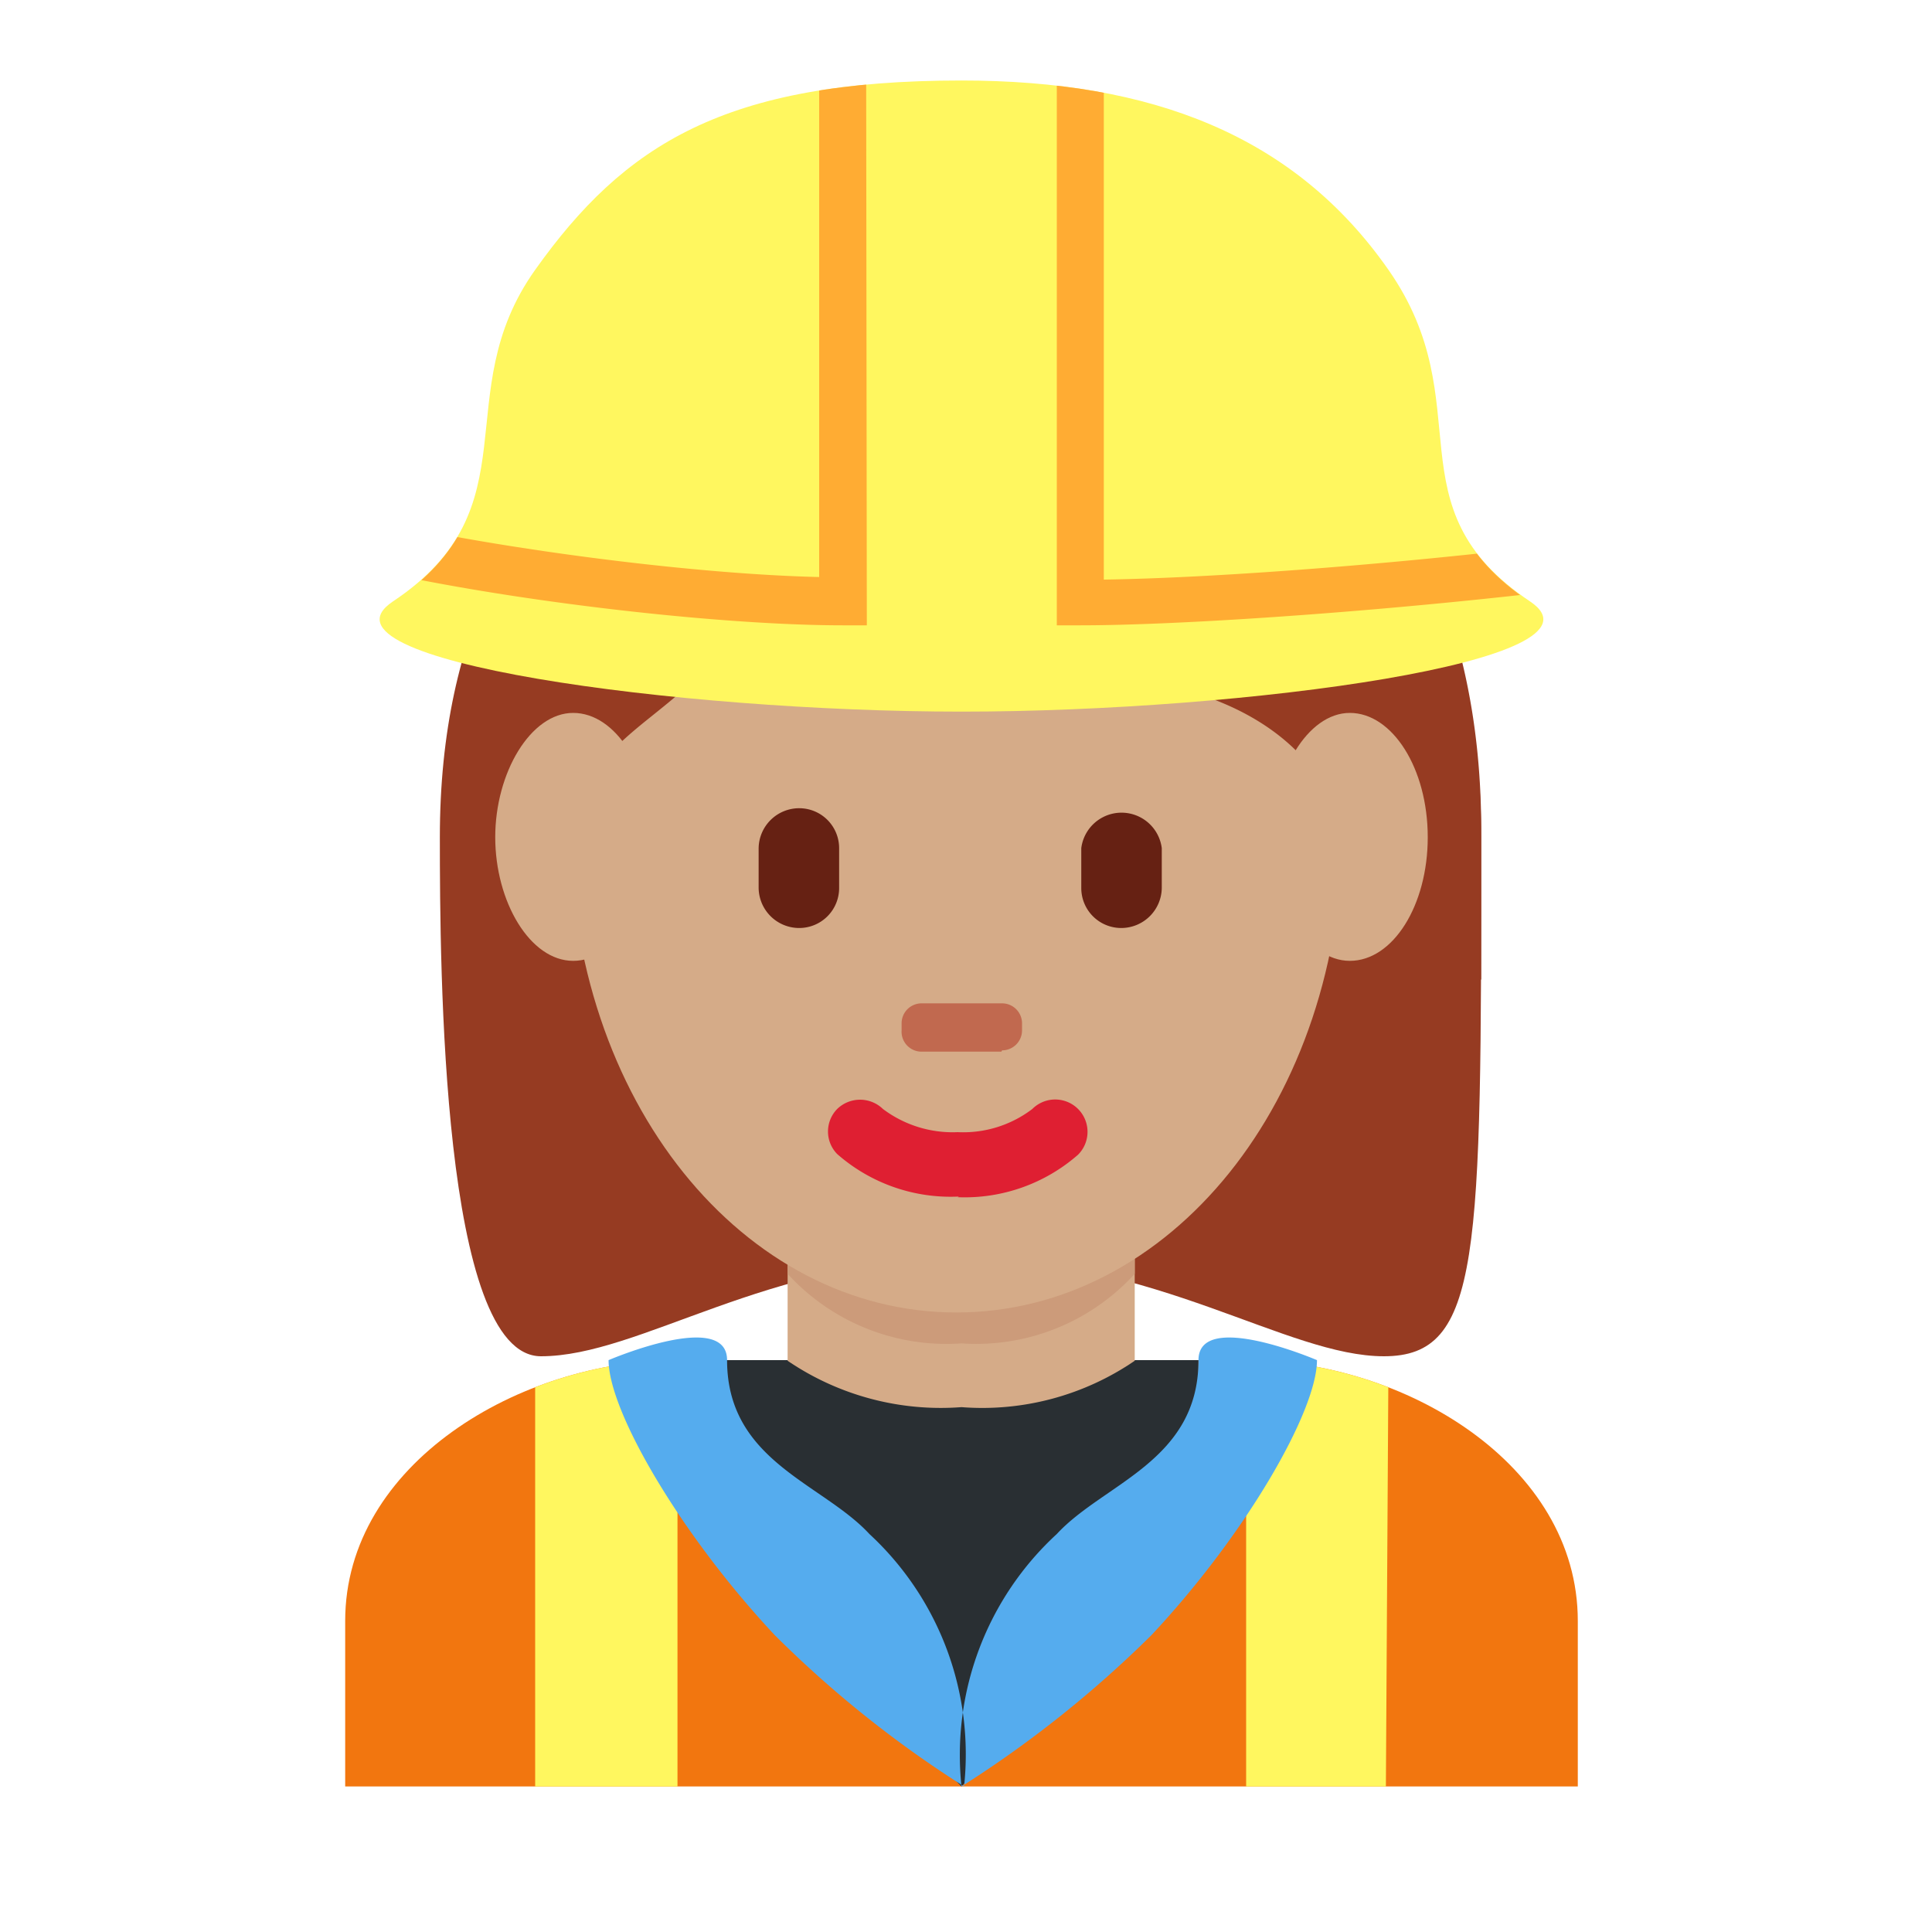
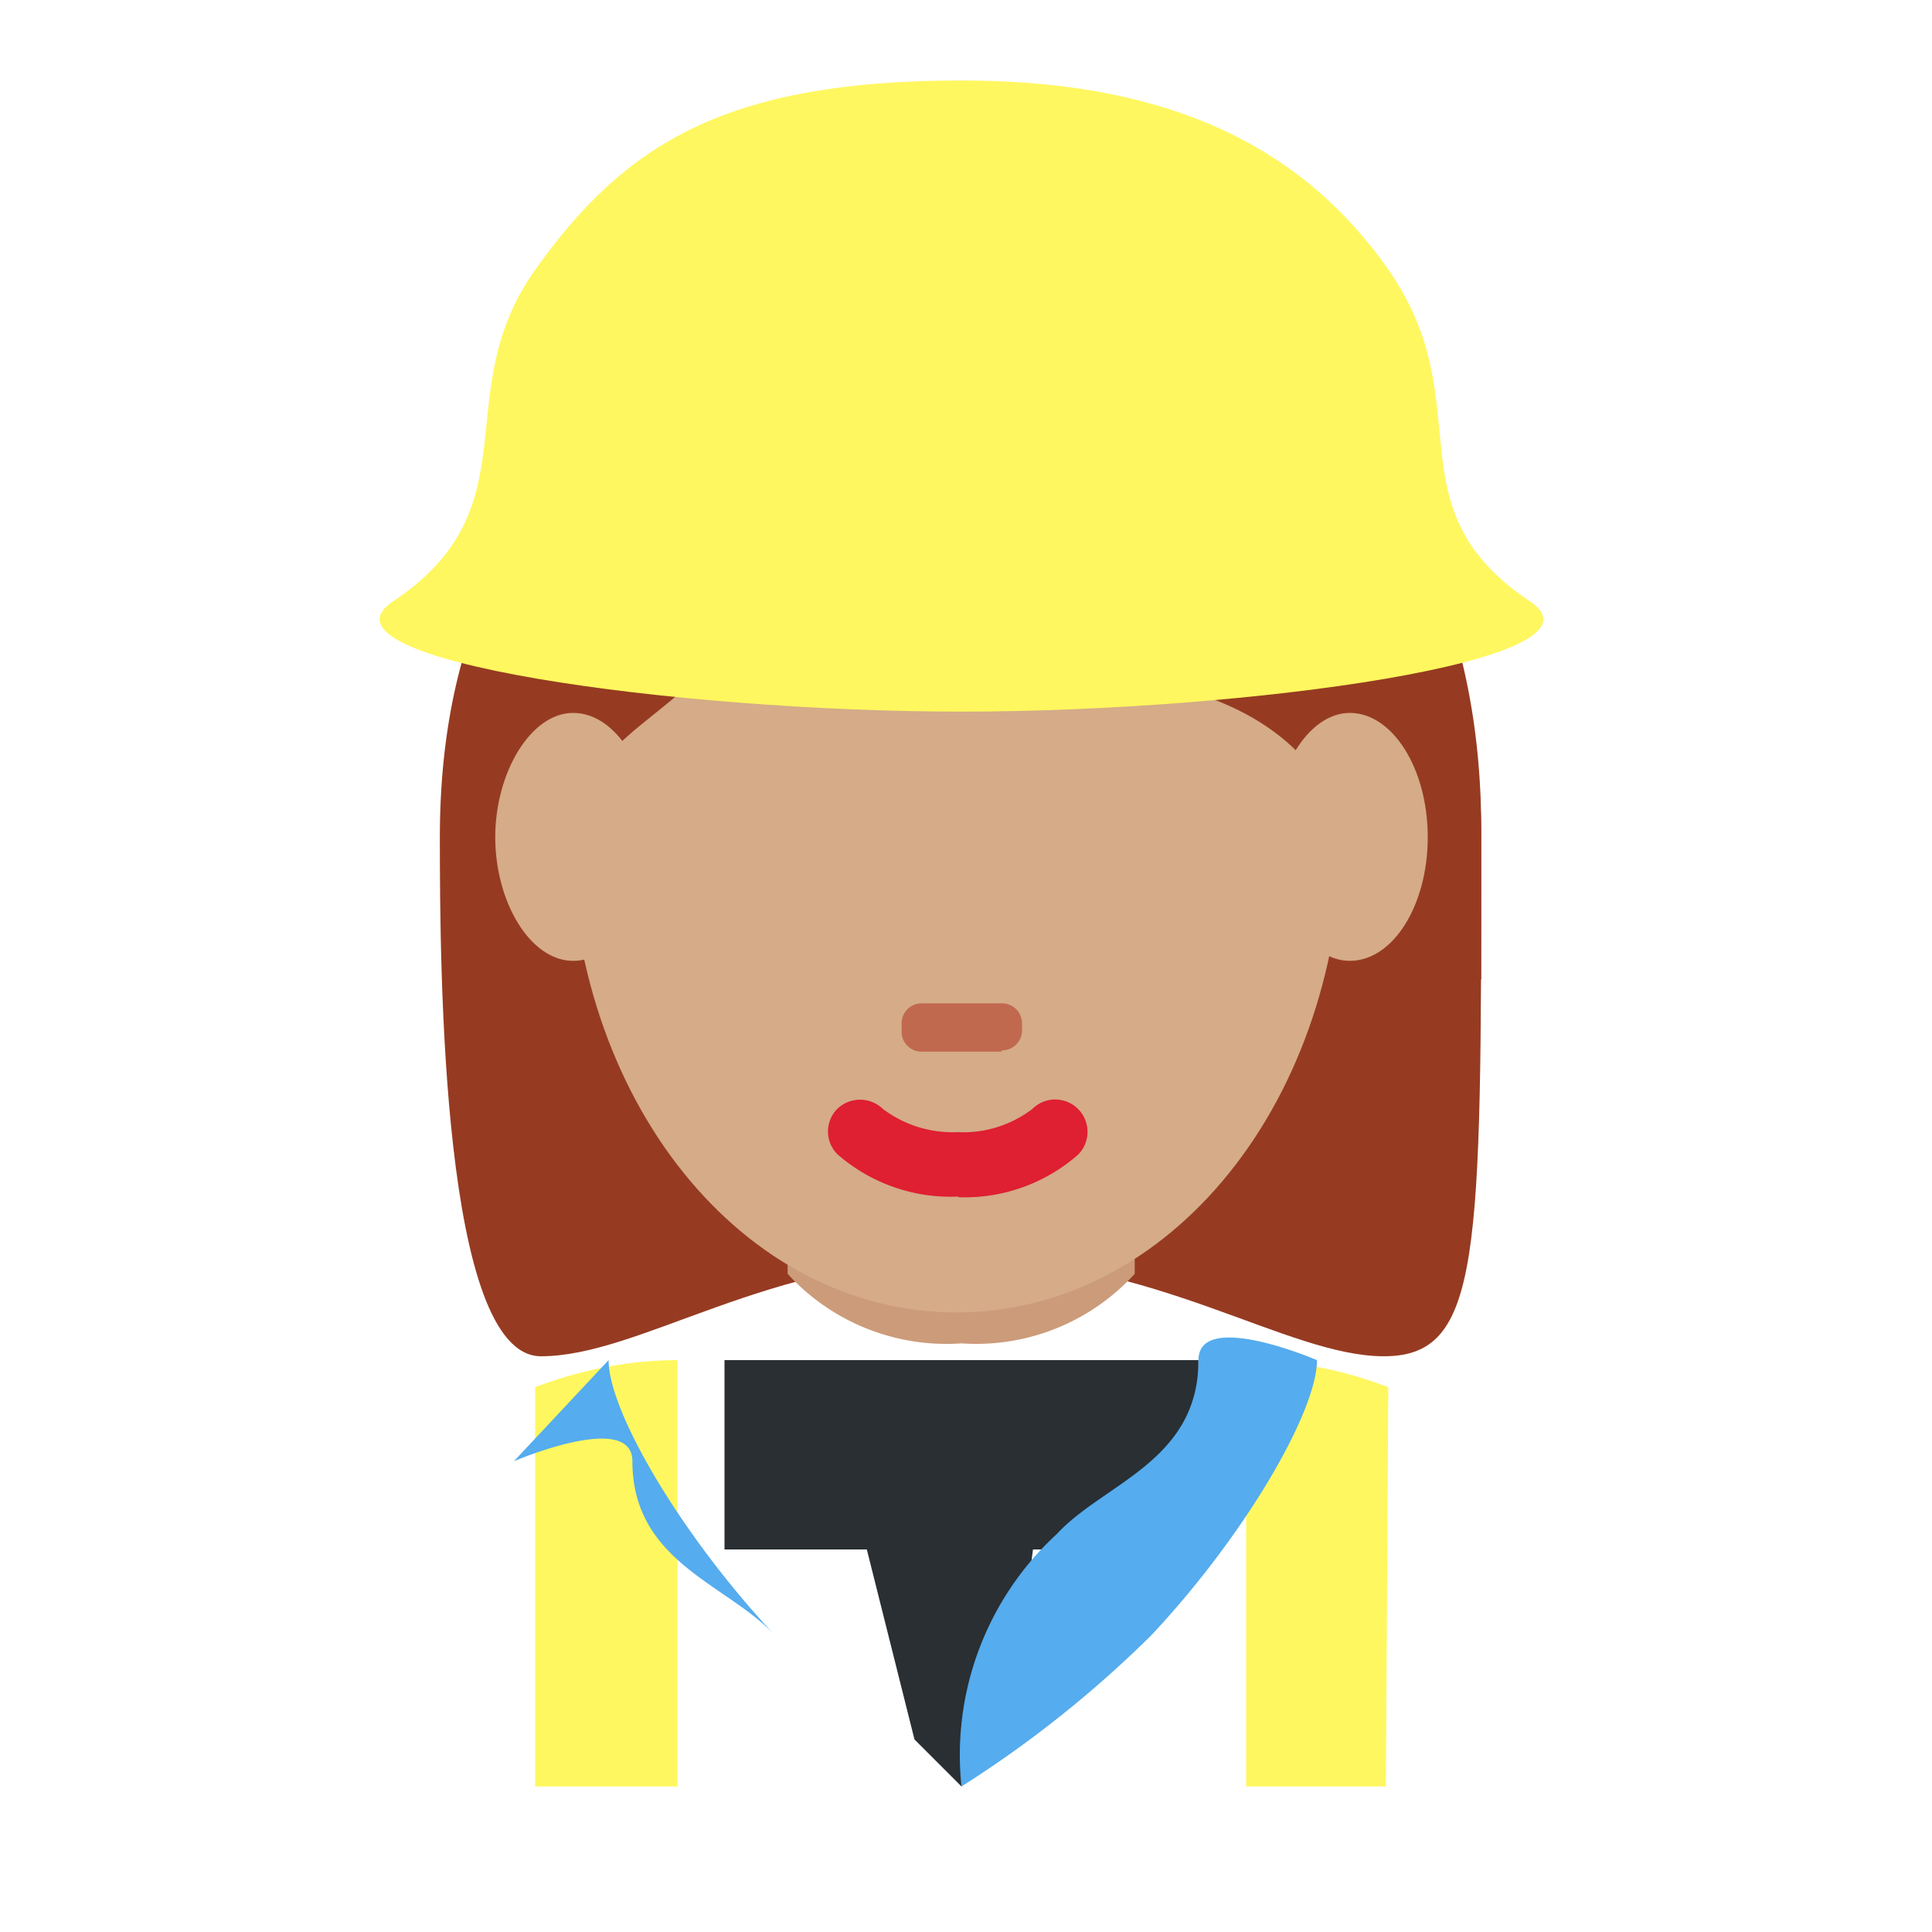
<svg xmlns="http://www.w3.org/2000/svg" viewBox="0 0 30 30">
  <defs>
    <style>.cls-1{fill:none;}.cls-2{fill:#f2760f;}.cls-3{fill:#963b22;}.cls-4{fill:#292f33;}.cls-5{fill:#d5ab88;}.cls-6{fill:#cc9b7a;}.cls-7{fill:#df1f32;}.cls-8{fill:#662113;}.cls-9{fill:#c1694f;}.cls-10{clip-path:url(#clip-path);}.cls-11{fill:#fff75f;}.cls-12{fill:#55acee;}.cls-13{clip-path:url(#clip-path-2);}.cls-14{fill:#ffac33;}</style>
    <clipPath id="clip-path">
      <path class="cls-1" d="M10.52,21.12c-2.44,0-5.16,1.61-5.16,4.05v2.57H24.5V25.17c0-2.44-2.71-4.05-5.15-4.05Z" />
    </clipPath>
    <clipPath id="clip-path-2">
-       <path class="cls-1" d="M14.93,1.25c-3.68,0-5.24,1-6.62,2.94s0,3.68-2.21,5.16c-1.37.91,4.42,1.7,8.83,1.7s10.2-.79,8.83-1.7c-2.2-1.48-.74-3.07-2.2-5.16S17.88,1.25,14.93,1.25Z" />
-     </clipPath>
+       </clipPath>
  </defs>
  <g id="_02_Körperlich_schwere_Arbeit" data-name="02 Körperlich schwere Arbeit">
-     <path class="cls-2" d="M24.5,27.74V25.17c0-2.44-2.71-4.05-5.15-4.05H10.52c-2.44,0-5.16,1.61-5.16,4.05v2.57Z" />
    <path class="cls-3" d="M14.89,5C17.91,5,23,6.49,23,13s0,8.06-1.51,8.06-3.53-1.52-6.55-1.52-5,1.52-6.54,1.52S6.83,15.05,6.83,13c0-6.55,5-8.06,8.06-8.06" />
-     <path class="cls-4" d="M12,21.12h5.89s-.75,3.68-2.95,3.68S12,21.12,12,21.12" />
    <rect class="cls-4" x="11.25" y="21.12" width="7.36" height="2.94" />
-     <path class="cls-5" d="M12.23,21.13a4.23,4.23,0,0,0,2.7.72,4.19,4.19,0,0,0,2.69-.72V18.78H12.23Z" />
    <path class="cls-6" d="M12.23,19.78a3.34,3.34,0,0,0,2.7,1.08,3.33,3.33,0,0,0,2.69-1.08V17.62H12.23Z" />
    <path class="cls-5" d="M8.85,12.82c0-4.3,2.7-7.78,6-7.78s6,3.48,6,7.78-2.7,7.56-6,7.56-6-3.27-6-7.56" />
    <path class="cls-7" d="M14.89,18.58A2.67,2.67,0,0,1,13,17.92a.5.5,0,0,1,0-.7h0a.51.51,0,0,1,.71,0,1.8,1.8,0,0,0,1.16.36,1.77,1.77,0,0,0,1.16-.36.5.5,0,0,1,.71.71,2.67,2.67,0,0,1-1.87.66" />
    <path class="cls-3" d="M7.37,15.23c0-.73,0-.16,0-.34,0-2.52,1.51.36,1.51-1.43s1-2,2-3L12.37,9a11,11,0,0,0,4.53,1.52c2,0,4,1,4,3s1.51-1.17,1.51,1.35c0,.18,0-.39,0,.34H23V12.88c0-6.55-5-9-8.06-9s-8,2.4-8,9c0,.58,0,.92,0,2.39Z" />
-     <path class="cls-8" d="M17.41,14.41a.62.62,0,0,1-.62-.62v-.62a.63.63,0,0,1,1.25,0v.62a.63.63,0,0,1-.63.62m-5,0a.63.63,0,0,1-.63-.62v-.62a.63.63,0,0,1,.63-.62.62.62,0,0,1,.62.62v.62a.62.62,0,0,1-.62.62" />
    <path class="cls-9" d="M15.55,16.33H14.3A.31.31,0,0,1,14,16v-.11a.31.31,0,0,1,.31-.31h1.25a.31.31,0,0,1,.31.31V16a.31.31,0,0,1-.31.31" />
    <path class="cls-5" d="M22.17,13c0,1.06-.54,1.92-1.21,1.92S19.76,14,19.76,13s.54-1.93,1.2-1.93,1.21.86,1.21,1.93M10.11,13c0,1.06-.54,1.92-1.21,1.92S7.69,14,7.69,13s.55-1.93,1.21-1.93,1.21.86,1.21,1.93" />
    <polygon class="cls-4" points="15.67 26.96 14.93 27.74 14.2 27.01 13.46 24.06 16.04 24.06 15.67 26.96" />
    <g class="cls-10">
      <path class="cls-11" d="M10.52,27.74H8.31V21.12h2.21Zm11,0H19.35V21.12h2.21Z" />
    </g>
-     <path class="cls-12" d="M20.45,21.12c0,.79-1.1,2.7-2.57,4.27a17.52,17.52,0,0,1-2.95,2.35,4.66,4.66,0,0,1,1.48-3.92c.73-.79,2.2-1.13,2.2-2.7,0-.79,1.84,0,1.84,0m-11,0c0,.79,1.11,2.7,2.58,4.27a17.22,17.22,0,0,0,2.94,2.35,4.66,4.66,0,0,0-1.47-3.92c-.73-.79-2.21-1.13-2.21-2.7,0-.79-1.84,0-1.84,0" />
+     <path class="cls-12" d="M20.45,21.12c0,.79-1.1,2.7-2.57,4.27a17.52,17.52,0,0,1-2.95,2.35,4.66,4.66,0,0,1,1.48-3.92c.73-.79,2.2-1.13,2.2-2.7,0-.79,1.84,0,1.84,0m-11,0c0,.79,1.11,2.7,2.58,4.27c-.73-.79-2.21-1.13-2.21-2.7,0-.79-1.84,0-1.84,0" />
    <path class="cls-11" d="M23.76,9.34c-2.2-1.47-.74-3.06-2.2-5.15s-3.68-2.94-6.63-2.94c-3.68,0-5.24,1-6.62,2.94s0,3.68-2.21,5.15c-1.37.92,4.42,1.71,8.83,1.71s10.2-.79,8.83-1.71" />
    <g class="cls-13">
      <path class="cls-14" d="M16.77,9.71h-.36V1.25a.37.37,0,1,1,.73,0V9c3.34-.05,10.31-.78,11.61-1.42a.35.35,0,0,1,.48.19.36.36,0,0,1-.15.46C27.52,9,19.67,9.71,16.77,9.71m-3.31,0h-.37C10.44,9.71,5.23,9,3.73,8.2a.37.37,0,0,1-.17-.49.36.36,0,0,1,.49-.17h0c1.32.65,6,1.36,8.67,1.42V1.25a.37.37,0,1,1,.73,0Z" />
    </g>
  </g>
</svg>